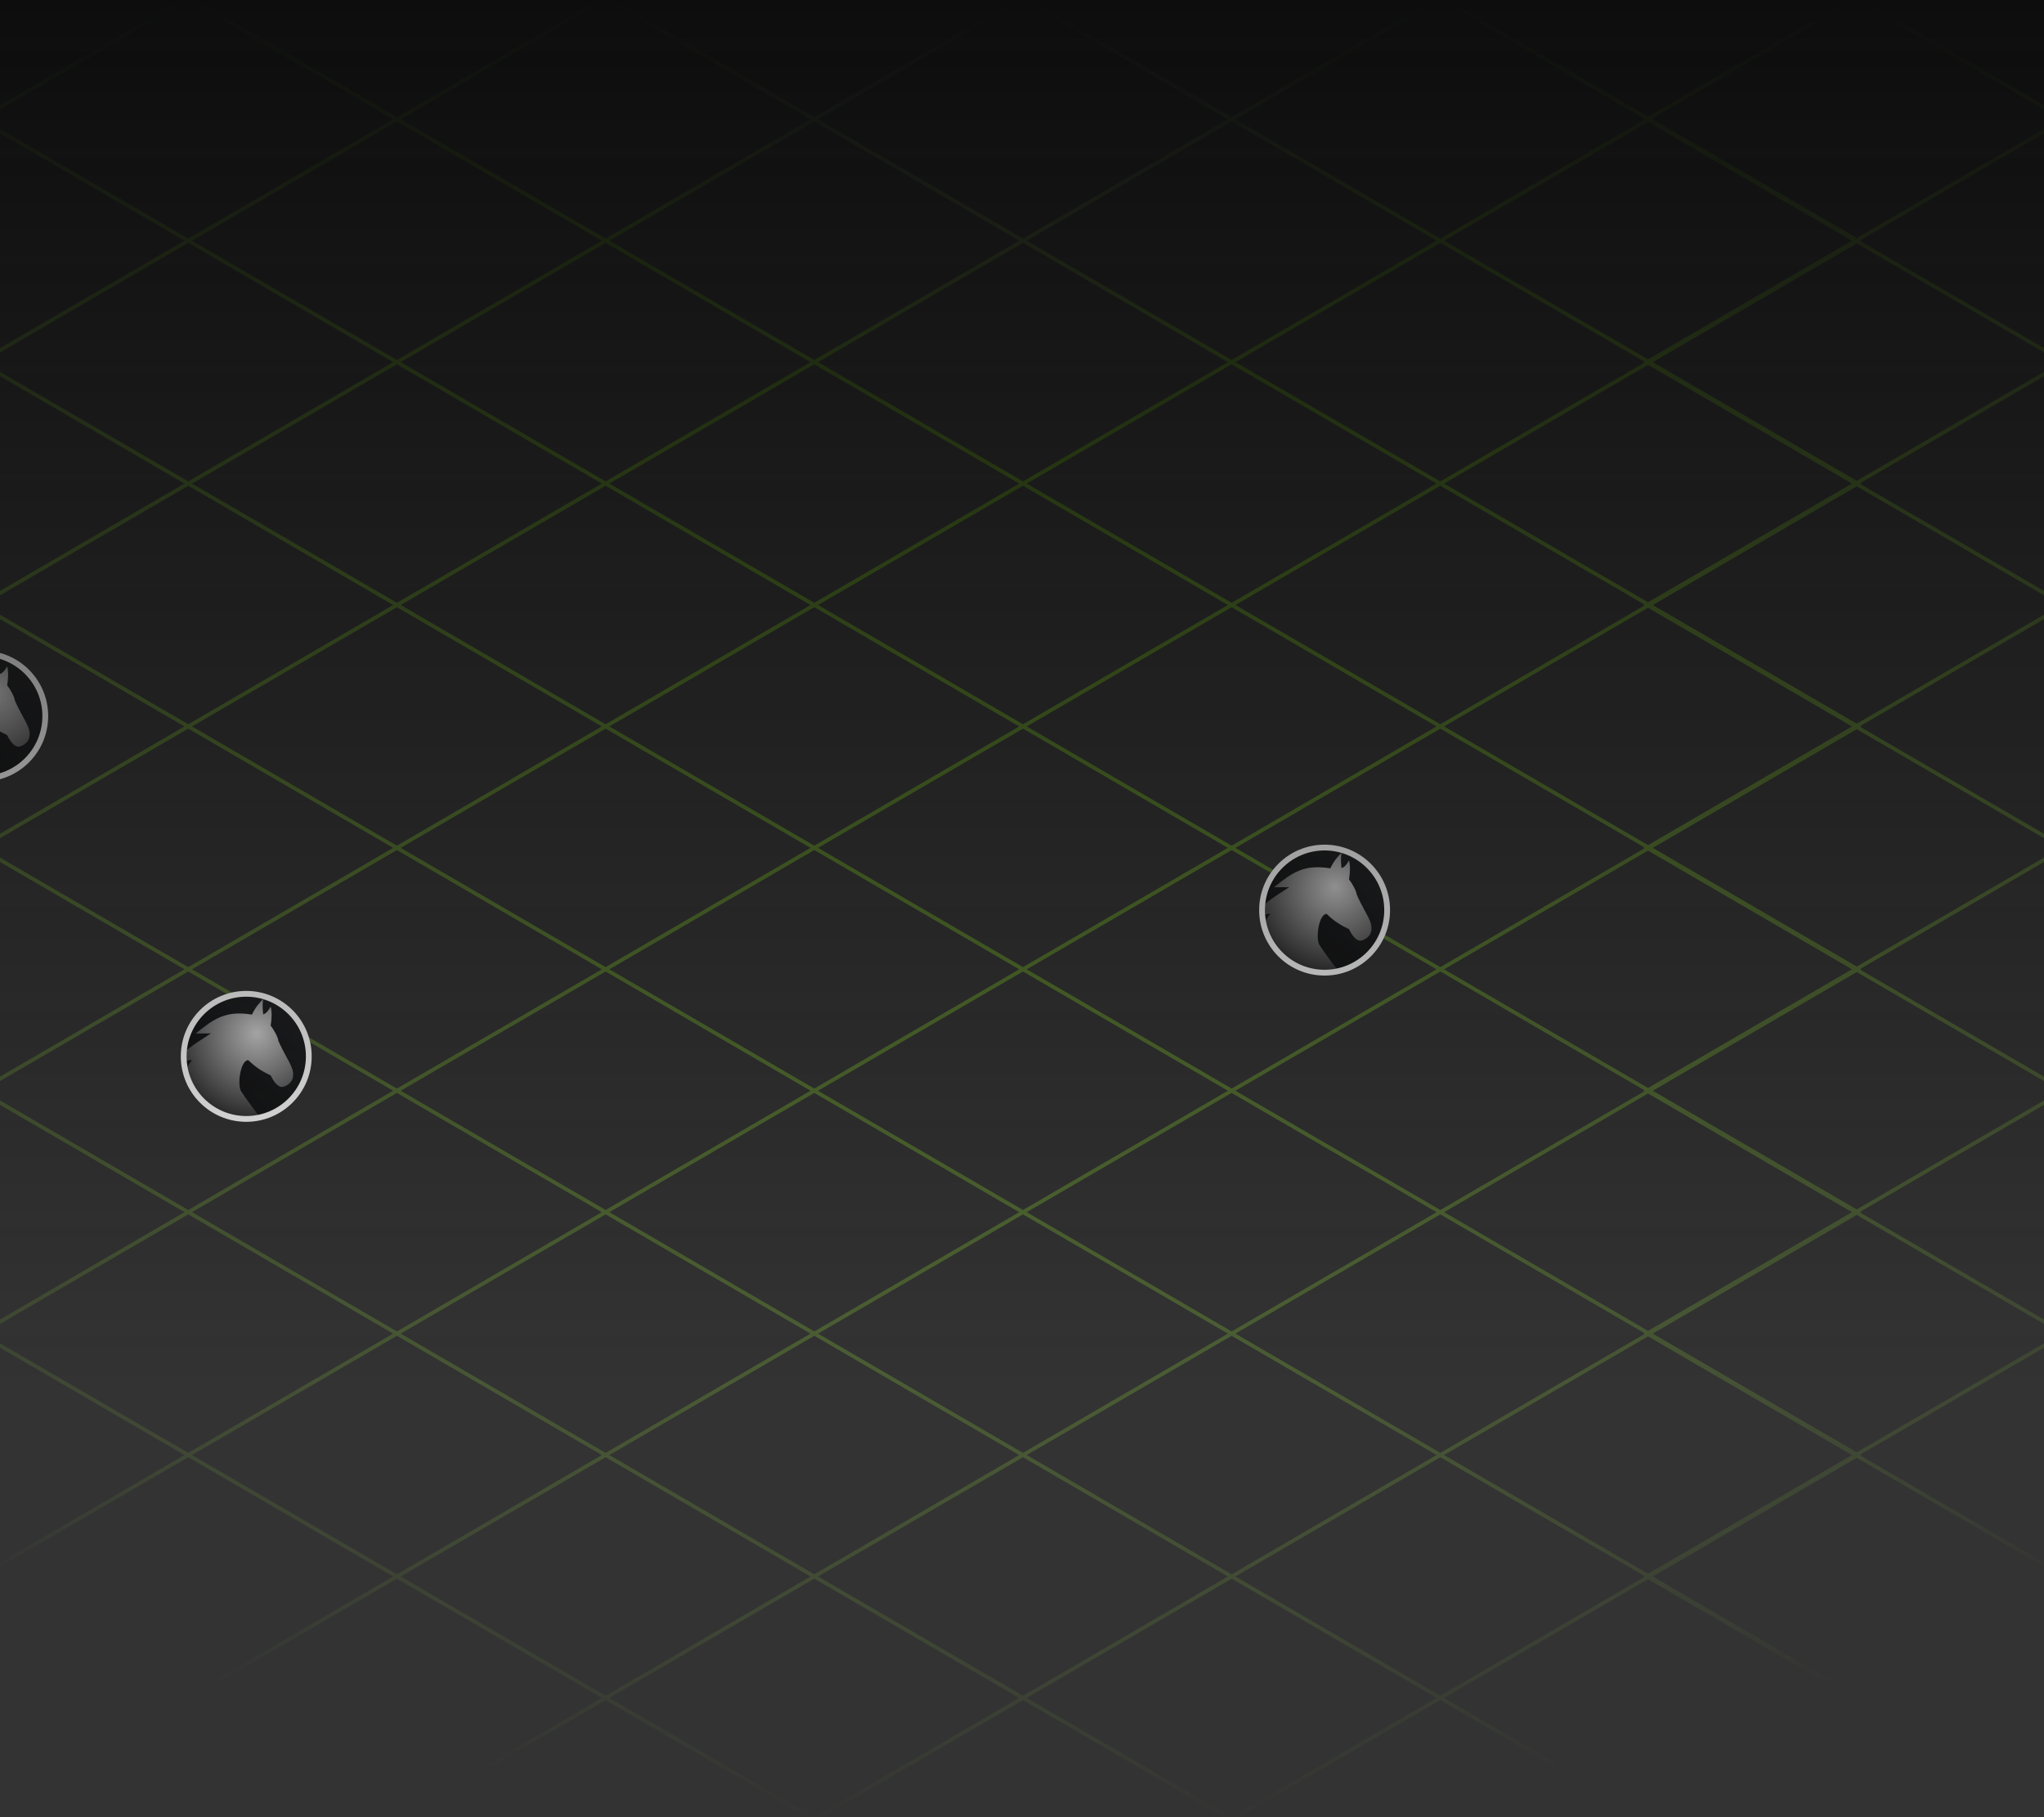
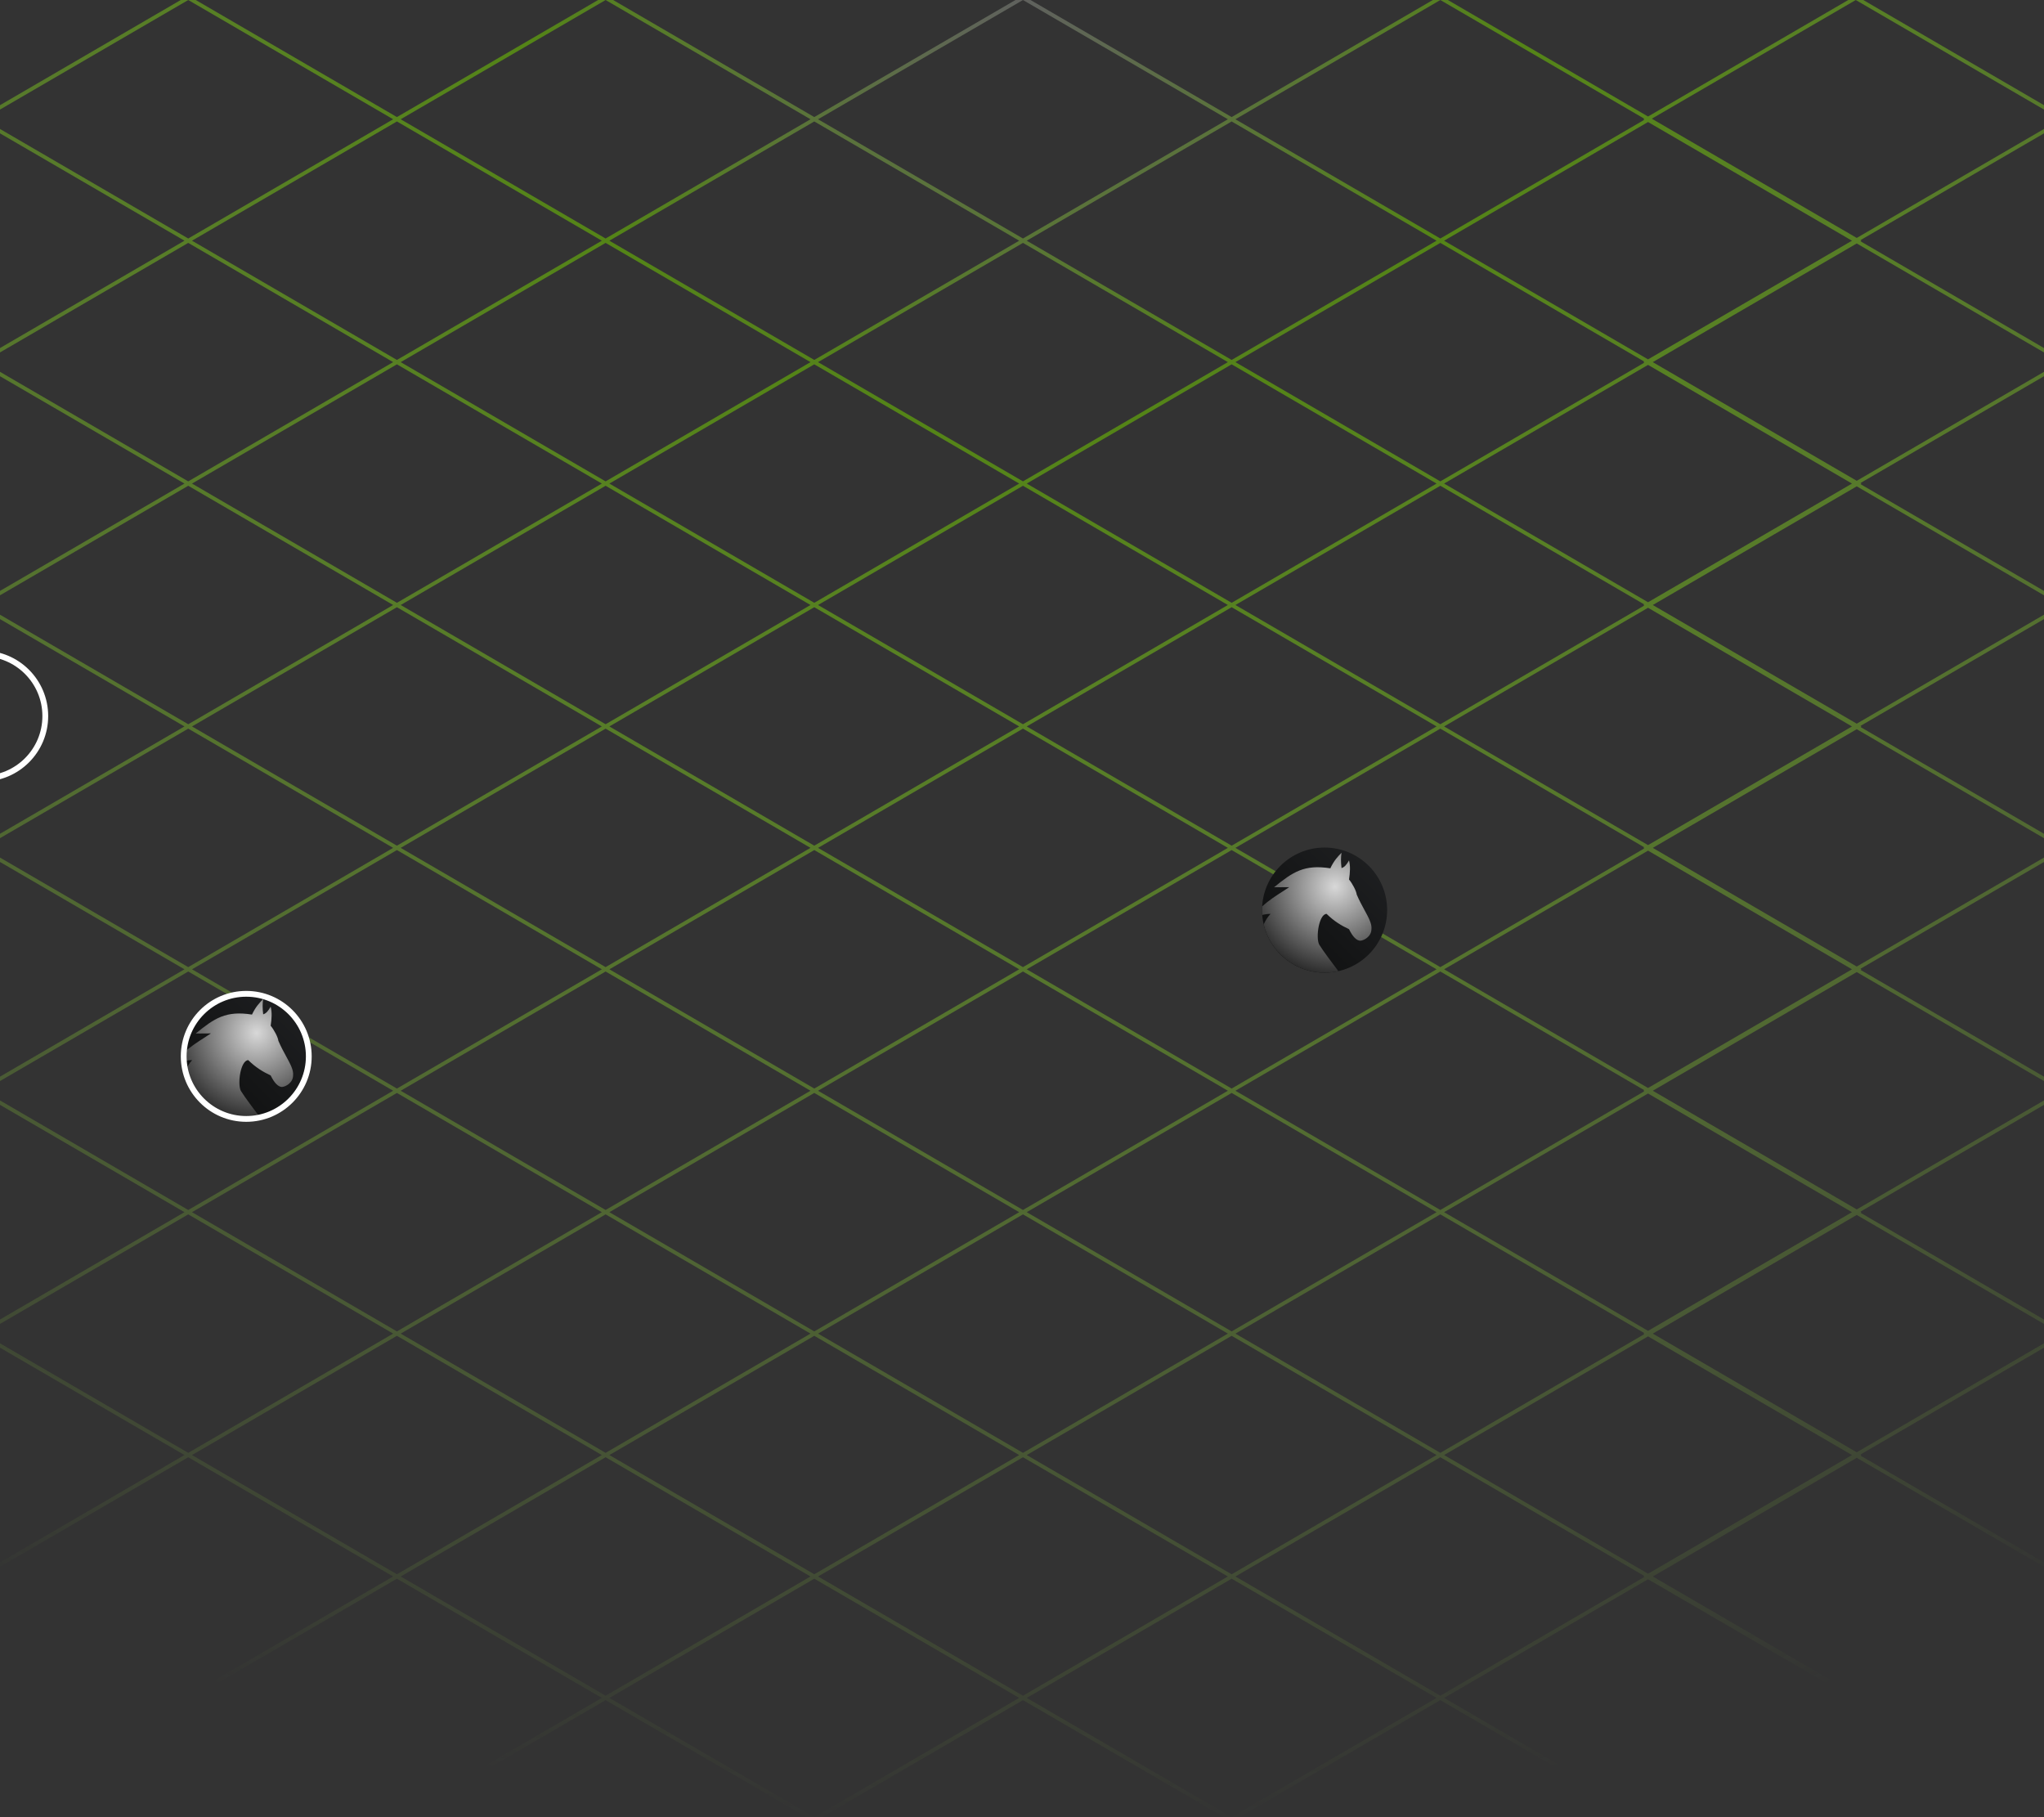
<svg xmlns="http://www.w3.org/2000/svg" id="eu5w9lzABix1" viewBox="0 0 1920 1706.67" shape-rendering="geometricPrecision" text-rendering="geometricPrecision">
  <rect x="0" y="0" width="1920" height="1706.67" fill="#333333" stroke="none" />
  <style>
#eu5w9lzABix4_to {animation: eu5w9lzABix4_to__to 5000ms linear infinite normal forwards}@keyframes eu5w9lzABix4_to__to { 0% {transform: translate(2.2px,496px);animation-timing-function: cubic-bezier(0.42,0,0.58,1)} 100% {transform: translate(147.2px,416.675px)}} #eu5w9lzABix8_to {animation: eu5w9lzABix8_to__to 5000ms linear infinite normal forwards}@keyframes eu5w9lzABix8_to__to { 0% {transform: translate(184.2px,731px);animation-timing-function: cubic-bezier(0.42,0,0.58,1)} 100% {transform: translate(354.2px,629px)}} #eu5w9lzABix12_to {animation: eu5w9lzABix12_to__to 5000ms linear infinite normal forwards}@keyframes eu5w9lzABix12_to__to { 0% {transform: translate(929px,630px);animation-timing-function: cubic-bezier(0.42,0,0.58,1)} 100% {transform: translate(1090px,531px)}}
</style>
  <defs>
    <radialGradient id="eu5w9lzABix3-fill" cx="0" cy="0" r="1" spreadMethod="pad" gradientUnits="userSpaceOnUse" gradientTransform="matrix(0 1261 -1445.29 0 720 -2)">
      <stop id="eu5w9lzABix3-fill-0" offset="0%" stop-color="#606060" />
      <stop id="eu5w9lzABix3-fill-1" offset="23.958%" stop-color="#548417" />
      <stop id="eu5w9lzABix3-fill-2" offset="100%" stop-color="rgba(146,205,69,0)" />
    </radialGradient>
    <linearGradient id="eu5w9lzABix5-fill" x1="1265.2" y1="415.8" x2="1178.8" y2="502.2" spreadMethod="pad" gradientUnits="userSpaceOnUse" gradientTransform="translate(0 0)">
      <stop id="eu5w9lzABix5-fill-0" offset="0%" stop-color="#202123" />
      <stop id="eu5w9lzABix5-fill-1" offset="100%" stop-color="#0c0d0d" />
    </linearGradient>
    <radialGradient id="eu5w9lzABix6-fill" cx="0" cy="0" r="1" spreadMethod="pad" gradientUnits="userSpaceOnUse" gradientTransform="matrix(-37.8 66.6 -66.474 -37.729 1229.2 442.801)">
      <stop id="eu5w9lzABix6-fill-0" offset="0%" stop-color="#d8d8d8" />
      <stop id="eu5w9lzABix6-fill-1" offset="100%" stop-color="#000" />
    </radialGradient>
    <linearGradient id="eu5w9lzABix9-fill" x1="1265.2" y1="415.8" x2="1178.8" y2="502.2" spreadMethod="pad" gradientUnits="userSpaceOnUse" gradientTransform="translate(0 0)">
      <stop id="eu5w9lzABix9-fill-0" offset="0%" stop-color="#202123" />
      <stop id="eu5w9lzABix9-fill-1" offset="100%" stop-color="#0c0d0d" />
    </linearGradient>
    <radialGradient id="eu5w9lzABix10-fill" cx="0" cy="0" r="1" spreadMethod="pad" gradientUnits="userSpaceOnUse" gradientTransform="matrix(-37.8 66.6 -66.474 -37.729 1229.2 442.801)">
      <stop id="eu5w9lzABix10-fill-0" offset="0%" stop-color="#d8d8d8" />
      <stop id="eu5w9lzABix10-fill-1" offset="100%" stop-color="#000" />
    </radialGradient>
    <linearGradient id="eu5w9lzABix13-fill" x1="1265.2" y1="415.8" x2="1178.8" y2="502.2" spreadMethod="pad" gradientUnits="userSpaceOnUse" gradientTransform="translate(0 0)">
      <stop id="eu5w9lzABix13-fill-0" offset="0%" stop-color="#202123" />
      <stop id="eu5w9lzABix13-fill-1" offset="100%" stop-color="#0c0d0d" />
    </linearGradient>
    <radialGradient id="eu5w9lzABix14-fill" cx="0" cy="0" r="1" spreadMethod="pad" gradientUnits="userSpaceOnUse" gradientTransform="matrix(-37.8 66.6 -66.474 -37.729 1229.2 442.801)">
      <stop id="eu5w9lzABix14-fill-0" offset="0%" stop-color="#d8d8d8" />
      <stop id="eu5w9lzABix14-fill-1" offset="100%" stop-color="#000" />
    </radialGradient>
    <linearGradient id="eu5w9lzABix16-fill" x1="720" y1="0" x2="720" y2="960" spreadMethod="pad" gradientUnits="userSpaceOnUse" gradientTransform="translate(0 0)">
      <stop id="eu5w9lzABix16-fill-0" offset="0%" stop-color="rgba(13,13,14,0)" />
      <stop id="eu5w9lzABix16-fill-1" offset="100%" stop-color="#0d0d0e" />
    </linearGradient>
  </defs>
  <g transform="matrix(1.36 0 0 1.36-19.203-2.04)">
    <path d="M144.135,-1.516l.659.383L288.27,82.344L431.745,-1.133l.659-.383.659.383L576.539,82.344L720.015,-1.133l.659-.383.659.383L864.808,82.344L1008.28,-1.133l.66-.383.66.383l142.8,83.085l142.81-83.085.66-.383.65.383l144.14,83.86l1.95,1.133-1.95,1.133-141.52,82.336.68.392-.68.391l141.52,82.336l1.95,1.132-1.95,1.133-141.52,82.336.68.392-.68.392l141.52,82.336l1.95,1.132-1.95,1.133-141.51,82.335.67.392-.68.392l141.52,82.336l1.95,1.132-1.95,1.133-141.52,82.336.68.392-.67.391l141.51,82.336l1.95,1.132-1.95,1.133-141.52,82.336.68.392-.68.392l141.52,82.336l1.95,1.132-1.95,1.133-141.51,82.335.67.39-.68.39l141.52,82.34l1.95,1.13-1.95,1.14-141.52,82.33.68.39-1.95,1.14-144.13,83.86-.66.38-.66-.38-143.48-83.48-143.473,83.48-.659.38-.659-.38-143.475-83.48-143.476,83.48-.659.38-.659-.38-143.476-83.48-143.476,83.48-.659.38-.659-.38-143.475-83.48-.659-.38-1.947-1.14-142.188-82.72-1.947-1.14l1.947-1.13L141.529,1006.32L-0.659,923.595l-1.947-1.133l1.947-1.132L141.529,838.602L-0.659,755.874l-1.947-1.133l1.947-1.132L141.529,670.882L-0.659,588.154l-1.947-1.133l1.947-1.132L141.529,503.161L-0.659,420.434l-1.947-1.133l1.947-1.132L141.529,335.441L-0.659,252.713L-2.605,251.58l1.947-1.132L141.529,167.721v-.001L-0.659,84.993L-2.605,83.86l1.947-1.133L143.476,-1.133l.659-.383ZM1008.94,1172.53l140.86-81.96-.67-.39.67-.39-140.86-81.95-141.526,82.34l141.526,82.35Zm287.6-.39l-140.86-81.96l140.86-81.95l140.85,81.95-140.85,81.96Zm-284.99,1.9l141.53,82.35l140.85-81.96-141.53-82.34-140.85,81.95Zm-290.876-166.2l141.529,82.34-141.529,82.35-141.529-82.35l141.529-82.34Zm144.134,83.86l141.532,82.34-141.532,82.35-141.529-82.35l141.529-82.34Zm-432.404,80.83l141.529-82.35-141.529-82.34-141.529,82.34l141.529,82.35Zm2.606,1.51l141.529,82.35l141.529-82.35-141.529-82.34-141.529,82.34Zm-290.875-166.2l141.529,82.34-141.529,82.35L2.606,1090.18L144.135,1007.84Zm144.134,83.86l141.529,82.34-141.529,82.35-141.529-82.35l141.529-82.34Zm1004.991-85.38l-140.86,81.95-140.85-81.95l140.85-81.95l140.86,81.95ZM1149.8,922.854l-140.86,81.956-141.526-82.348l141.526-82.344L1149.8,922.07l-.67.392.67.392Zm-143.46,83.466l-141.532,82.35-141.529-82.35l141.529-82.342l141.532,82.342Zm-429.801,82.35l141.529-82.35-141.529-82.342L435.01,1006.32l141.529,82.35Zm144.135-83.86l141.529-82.348-141.529-82.344-141.529,82.344l141.529,82.348ZM573.933,922.462L432.404,1004.81L290.875,922.462l141.529-82.344l141.529,82.344ZM429.798,1006.32l-141.529,82.35-141.529-82.35l141.529-82.342l141.529,82.342Zm-285.663-1.51l141.529-82.348-141.529-82.344L2.606,922.462L144.135,1004.81ZM1437.39,922.462l-140.85,81.948-140.86-81.948l140.86-81.952l140.85,81.952Zm-572.582-1.516l141.532-82.344-141.532-82.344-141.529,82.344l141.529,82.344Zm-146.74-82.344L576.539,920.946L435.01,838.602l141.529-82.344l141.529,82.344ZM288.269,920.946l141.529-82.344-141.529-82.344L146.74,838.602l141.529,82.344ZM1152.4,756.65l140.86,81.952-140.86,81.952-140.85-81.952L1152.4,756.65Zm-143.46,80.436l140.86-81.953-.67-.392.67-.391-140.86-81.952-141.526,82.343l141.526,82.345Zm287.6-.392l-140.86-81.953l140.86-81.952l140.85,81.952-140.85,81.953Zm-290.2-165.812L864.808,753.226L723.279,670.882l141.529-82.345l141.532,82.345ZM862.203,754.741L720.674,837.086L579.145,754.741l141.529-82.343l141.529,82.343ZM432.404,837.086l141.529-82.345-141.529-82.343-141.529,82.343l141.529,82.345Zm144.135-83.86l141.529-82.344-141.529-82.345L435.01,670.882l141.529,82.344ZM429.798,670.882L288.269,753.226L146.74,670.882l141.529-82.345l141.529,82.345ZM285.664,754.741L144.135,837.086L2.606,754.741L144.135,672.398l141.529,82.343Zm1007.596-83.86L1152.4,752.834l-140.85-81.952l140.85-81.953l140.86,81.952ZM1149.8,587.413l-140.86,81.953-141.526-82.345l141.526-82.344L1149.8,586.63l-.67.391.67.392ZM720.674,669.366l141.529-82.345-141.529-82.344-141.529,82.344l141.529,82.345ZM573.933,587.021L432.404,669.366L290.875,587.021l141.529-82.344l141.529,82.344ZM144.135,669.366l141.529-82.345-141.529-82.344L2.606,587.021L144.135,669.366ZM1437.39,587.021l-140.85,81.953-140.86-81.953l140.86-81.952l140.85,81.952ZM1152.4,421.209l140.86,81.952-140.86,81.952-140.85-81.952l140.85-81.952ZM864.808,585.505l141.532-82.344-141.532-82.344-141.529,82.344l141.529,82.344Zm144.132-83.86l140.86-81.952-.67-.392.67-.392-140.86-81.952-141.526,82.344l141.526,82.344ZM862.203,419.301L720.674,501.645L579.145,419.301l141.529-82.344l141.529,82.344Zm-144.135,83.86L576.539,585.505L435.01,503.161l141.529-82.344l141.529,82.344ZM288.269,585.505l141.529-82.344-141.529-82.344-141.528,82.344l141.528,82.344ZM1296.54,501.253l-140.86-81.952l140.86-81.952l140.85,81.952-140.85,81.952Zm-290.2-165.812L864.808,417.785L723.279,335.441l141.529-82.344l141.532,82.344ZM432.404,501.645l141.529-82.344-141.529-82.344-141.529,82.344l141.529,82.344Zm144.135-83.86l141.529-82.344-141.529-82.344L435.01,335.441l141.529,82.344ZM429.798,335.441L288.269,417.785L146.74,335.441l141.529-82.344l141.529,82.344ZM144.134,501.645l141.529-82.344-141.528-82.344L2.606,419.301L144.134,501.645ZM1293.26,335.441L1152.4,417.393l-140.85-81.952l140.85-81.953l140.86,81.953Zm144.13-83.861l-140.85,81.953-140.86-81.953l140.86-81.952l140.85,81.952Zm-288.26,0l.67.392-140.86,81.953L867.414,251.58l141.526-82.344l140.86,81.953-.67.391ZM720.674,333.925L862.203,251.58L720.674,169.236L579.145,251.58l141.529,82.345Zm144.134-83.86l141.532-82.344L864.808,85.376L723.279,167.721l141.529,82.344Zm-146.74-82.344L576.539,250.065L435.01,167.721L576.539,85.376L718.068,167.721ZM573.933,251.58L432.404,333.925L290.875,251.58l141.529-82.344L573.933,251.58ZM144.135,333.925l141.528-82.344-141.528-82.345L2.606,251.58L144.135,333.925ZM1152.4,85.768L1293.26,167.72L1152.4,249.673l-140.85-81.952L1152.4,85.768ZM1008.94,166.204L1149.8,84.252l-.67-.392.67-.392L1008.94,1.516L867.414,83.86L1008.94,166.204ZM862.203,83.86L720.674,166.204L579.145,83.86L720.674,1.516L862.203,83.86ZM288.269,250.065l141.529-82.344L288.269,85.376L146.74,167.721l141.529,82.344Zm144.135-83.861L573.933,83.86L432.404,1.516L290.875,83.86L432.404,166.204ZM285.664,83.86L144.135,166.204L2.606,83.86L144.135,1.516L285.664,83.86Zm869.346-.392l.67.392l140.86,81.953l140.85-81.953L1295.87,1.516L1155.01,83.468Z" clip-rule="evenodd" fill="url(#eu5w9lzABix3-fill)" fill-rule="evenodd" />
    <g id="eu5w9lzABix4_to" transform="translate(2.2,496)">
      <g transform="translate(-1222,-459)">
-         <path d="M1178.8,459c0-23.859,19.34-43.2,43.2-43.2v0c23.86,0,43.2,19.341,43.2,43.2v0c0,23.859-19.34,43.2-43.2,43.2v0c-23.86,0-43.2-19.341-43.2-43.2v0Z" fill="url(#eu5w9lzABix5-fill)" stroke-width="4" />
-         <path d="M1178.88,456.425c-.06.852-.08,1.711-.08,2.576c0,1.124.04,2.239.13,3.341c1.74-.427,3.59-.739,5.73-.739-1.81,1.851-3.38,4.355-4.74,7.225c4.45,19.124,21.6,33.373,42.08,33.373c3.27,0,6.46-.364,9.52-1.053-3.6-4.731-10.65-14.101-13.3-18.403-2.45-5.121-.06-21.022,5.16-21.142c5.16,5.09,10.24,8.121,15.49,10.57c2.52,5.212,5.16,7.837,7.74,7.969c2.47-.132,7.67-2.758,7.75-7.969.39-3.686-1.87-7.818-4.79-13.185-1.7-3.109-3.62-6.632-5.38-10.721-.24-2.415-2.97-7.645-5.32-10.409.74-4.987,1.02-9.236,0-13.173-1.73,2.989-3.05,4.633-5.17,5.286-.51-4.164-.51-7.514,0-10.57v.004c-2.58,2.639-5.15,5.269-7.74,10.727-18.06-2.819-25.84,2.48-38.88,13.091l10.49-.079c-1.49,1.015-3.07,2.031-4.71,3.084-4.48,2.868-9.38,6.015-13.98,10.197Z" clip-rule="evenodd" fill="url(#eu5w9lzABix6-fill)" fill-rule="evenodd" />
        <path d="M1178.8,459c0-23.859,19.34-43.2,43.2-43.2v0c23.86,0,43.2,19.341,43.2,43.2v0c0,23.859-19.34,43.2-43.2,43.2v0c-23.86,0-43.2-19.341-43.2-43.2v0Z" fill="none" stroke="#fff" stroke-width="4" />
      </g>
    </g>
    <g id="eu5w9lzABix8_to" transform="translate(184.2,731)">
      <g transform="translate(-1222,-459)">
        <path d="M1178.8,459c0-23.859,19.34-43.2,43.2-43.2v0c23.86,0,43.2,19.341,43.2,43.2v0c0,23.859-19.34,43.2-43.2,43.2v0c-23.86,0-43.2-19.341-43.2-43.2v0Z" fill="url(#eu5w9lzABix9-fill)" stroke-width="4" />
        <path d="M1178.88,456.425c-.06.852-.08,1.711-.08,2.576c0,1.124.04,2.239.13,3.341c1.74-.427,3.59-.739,5.73-.739-1.81,1.851-3.38,4.355-4.74,7.225c4.45,19.124,21.6,33.373,42.08,33.373c3.27,0,6.46-.364,9.52-1.053-3.6-4.731-10.65-14.101-13.3-18.403-2.45-5.121-.06-21.022,5.16-21.142c5.16,5.09,10.24,8.121,15.49,10.57c2.52,5.212,5.16,7.837,7.74,7.969c2.47-.132,7.67-2.758,7.75-7.969.39-3.686-1.87-7.818-4.79-13.185-1.7-3.109-3.62-6.632-5.38-10.721-.24-2.415-2.97-7.645-5.32-10.409.74-4.987,1.02-9.236,0-13.173-1.73,2.989-3.05,4.633-5.17,5.286-.51-4.164-.51-7.514,0-10.57v.004c-2.58,2.639-5.15,5.269-7.74,10.727-18.06-2.819-25.84,2.48-38.88,13.091l10.49-.079c-1.49,1.015-3.07,2.031-4.71,3.084-4.48,2.868-9.38,6.015-13.98,10.197Z" clip-rule="evenodd" fill="url(#eu5w9lzABix10-fill)" fill-rule="evenodd" />
        <path d="M1178.8,459c0-23.859,19.34-43.2,43.2-43.2v0c23.86,0,43.2,19.341,43.2,43.2v0c0,23.859-19.34,43.2-43.2,43.2v0c-23.86,0-43.2-19.341-43.2-43.2v0Z" fill="none" stroke="#fff" stroke-width="4" />
      </g>
    </g>
    <g id="eu5w9lzABix12_to" transform="translate(929,630)">
      <g transform="translate(-1222,-459)">
        <path d="M1178.8,459c0-23.859,19.34-43.2,43.2-43.2v0c23.86,0,43.2,19.341,43.2,43.2v0c0,23.859-19.34,43.2-43.2,43.2v0c-23.86,0-43.2-19.341-43.2-43.2v0Z" fill="url(#eu5w9lzABix13-fill)" stroke-width="4" />
        <path d="M1178.88,456.425c-.06.852-.08,1.711-.08,2.576c0,1.124.04,2.239.13,3.341c1.74-.427,3.59-.739,5.73-.739-1.81,1.851-3.38,4.355-4.74,7.225c4.45,19.124,21.6,33.373,42.08,33.373c3.27,0,6.46-.364,9.52-1.053-3.6-4.731-10.65-14.101-13.3-18.403-2.45-5.121-.06-21.022,5.16-21.142c5.16,5.09,10.24,8.121,15.49,10.57c2.52,5.212,5.16,7.837,7.74,7.969c2.47-.132,7.67-2.758,7.75-7.969.39-3.686-1.87-7.818-4.79-13.185-1.7-3.109-3.62-6.632-5.38-10.721-.24-2.415-2.97-7.645-5.32-10.409.74-4.987,1.02-9.236,0-13.173-1.73,2.989-3.05,4.633-5.17,5.286-.51-4.164-.51-7.514,0-10.57v.004c-2.58,2.639-5.15,5.269-7.74,10.727-18.06-2.819-25.84,2.48-38.88,13.091l10.49-.079c-1.49,1.015-3.07,2.031-4.71,3.084-4.48,2.868-9.38,6.015-13.98,10.197Z" clip-rule="evenodd" fill="url(#eu5w9lzABix14-fill)" fill-rule="evenodd" />
-         <path d="M1178.8,459c0-23.859,19.34-43.2,43.2-43.2v0c23.86,0,43.2,19.341,43.2,43.2v0c0,23.859-19.34,43.2-43.2,43.2v0c-23.86,0-43.2-19.341-43.2-43.2v0Z" fill="none" stroke="#fff" stroke-width="4" />
      </g>
    </g>
-     <rect width="1440" height="960" rx="0" ry="0" transform="matrix(1 0 0-1 0 960)" fill="url(#eu5w9lzABix16-fill)" />
  </g>
</svg>